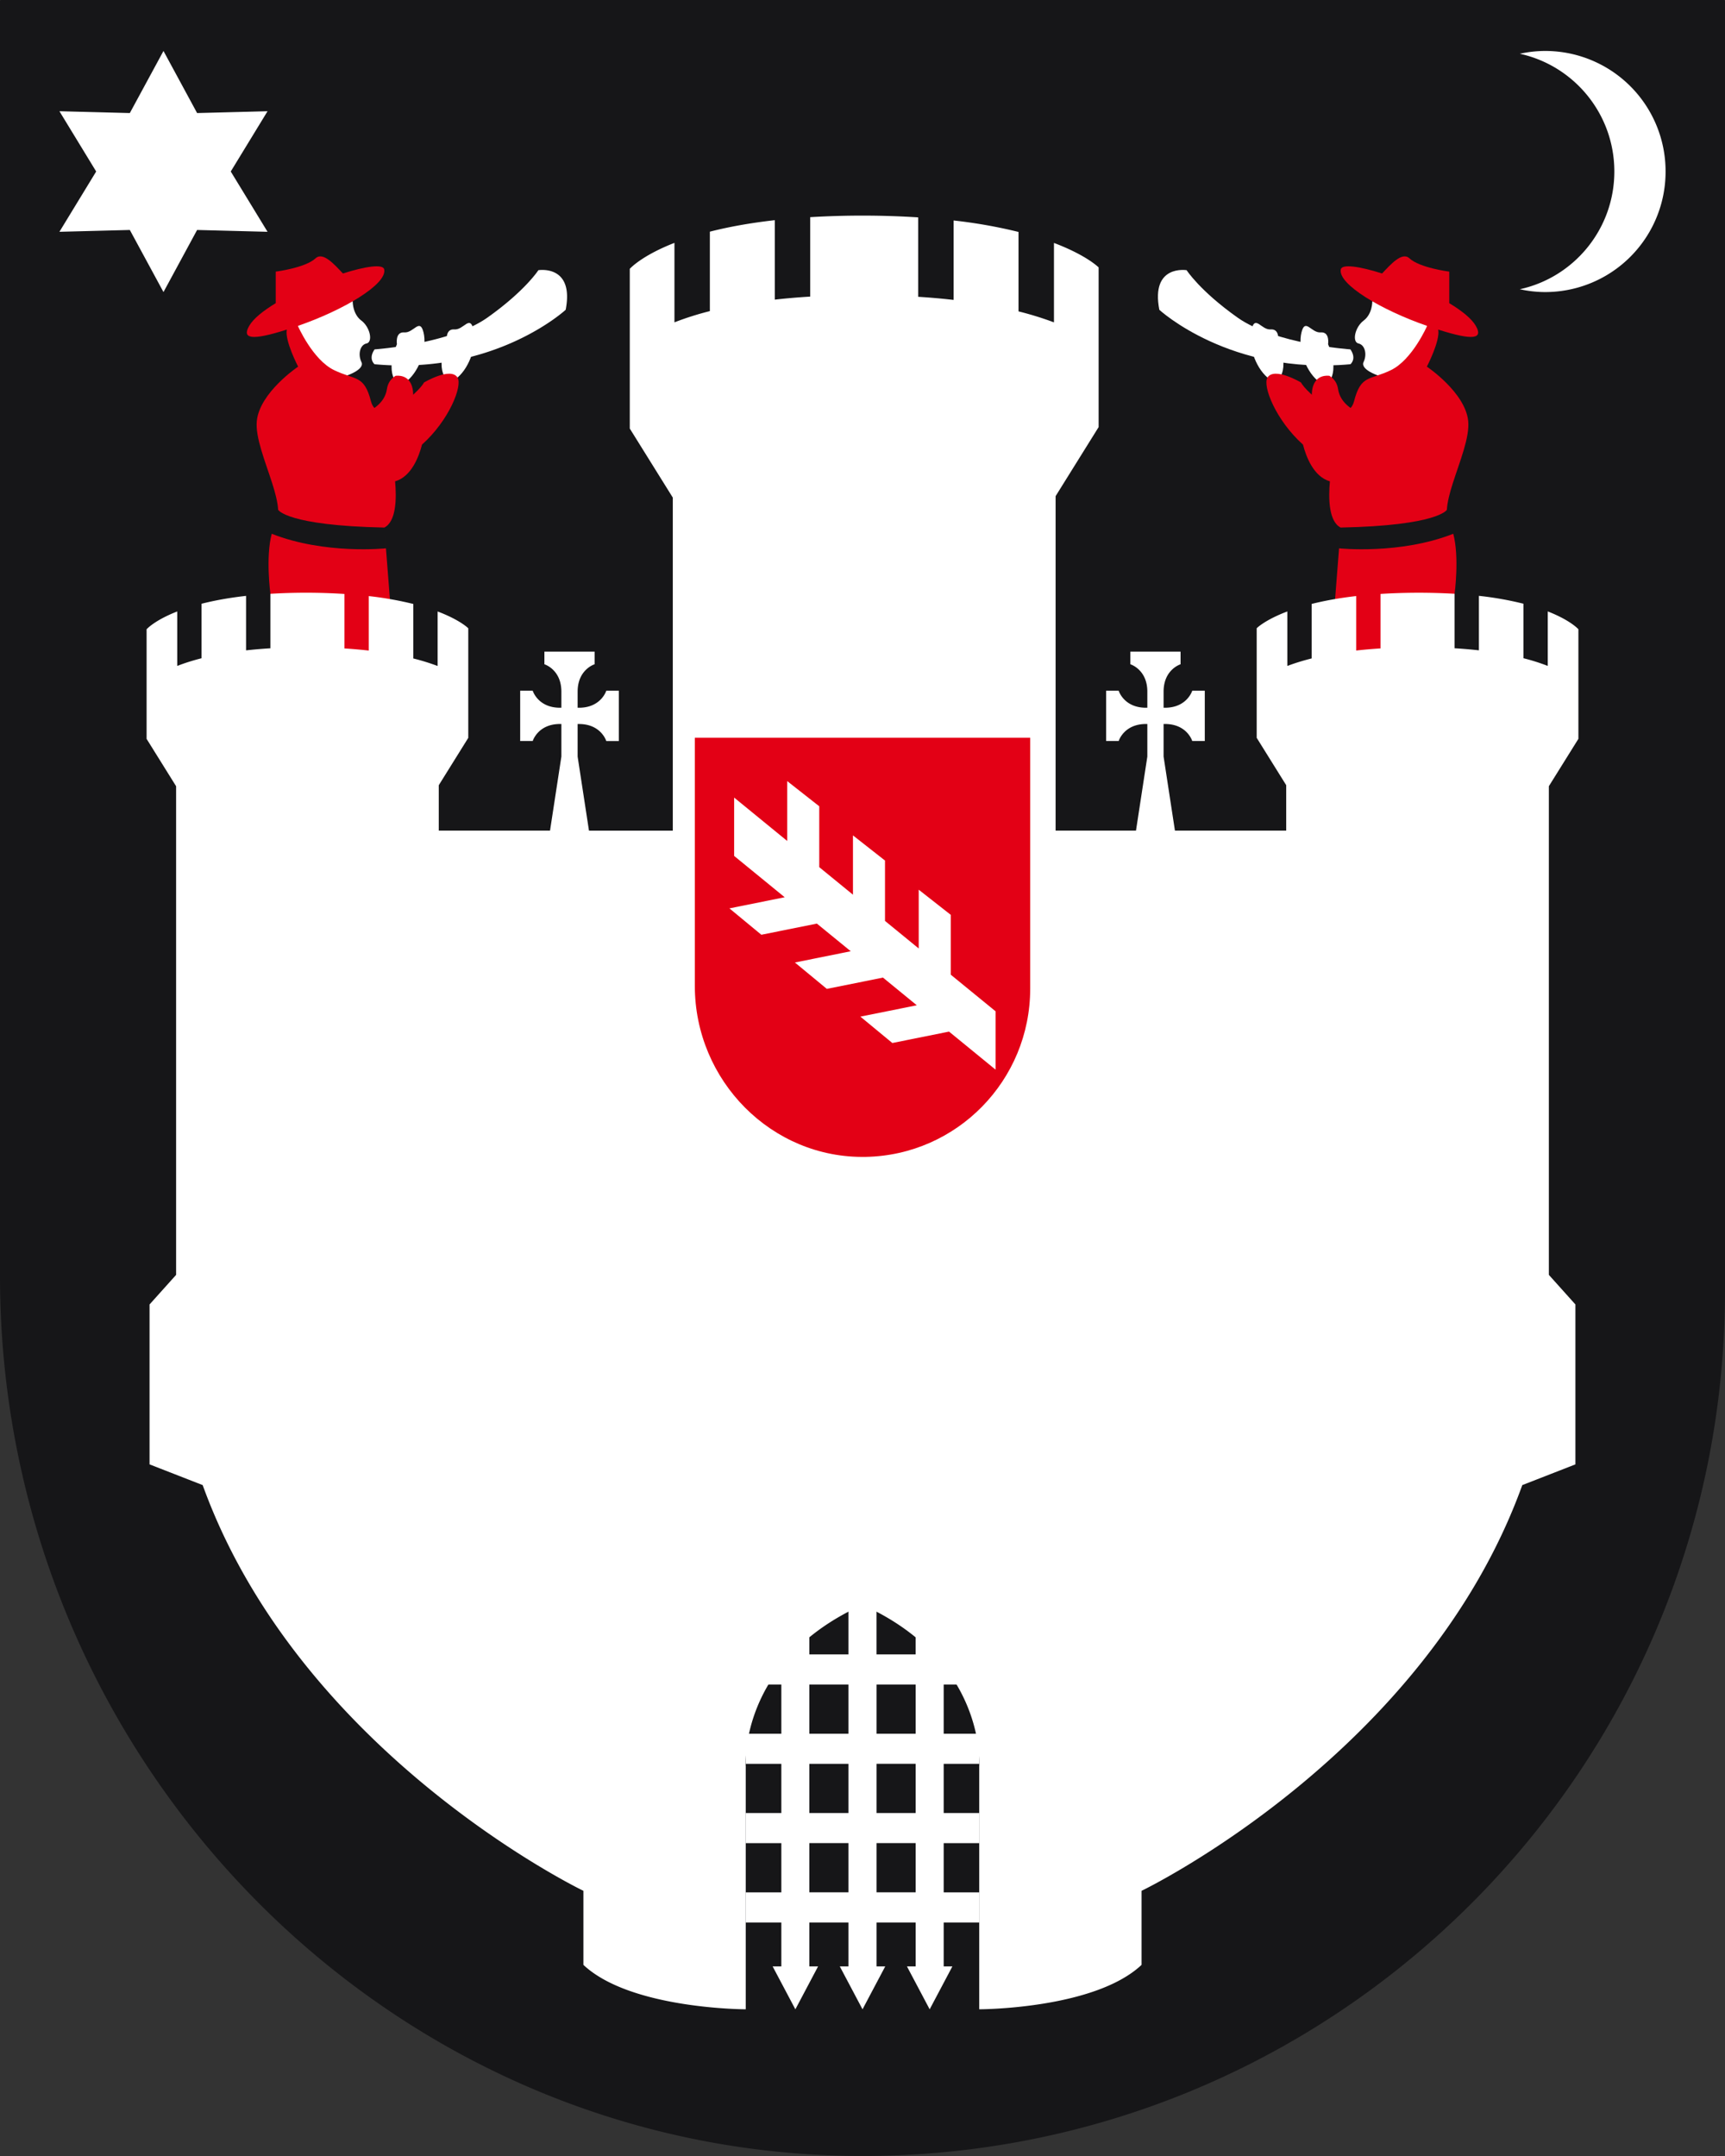
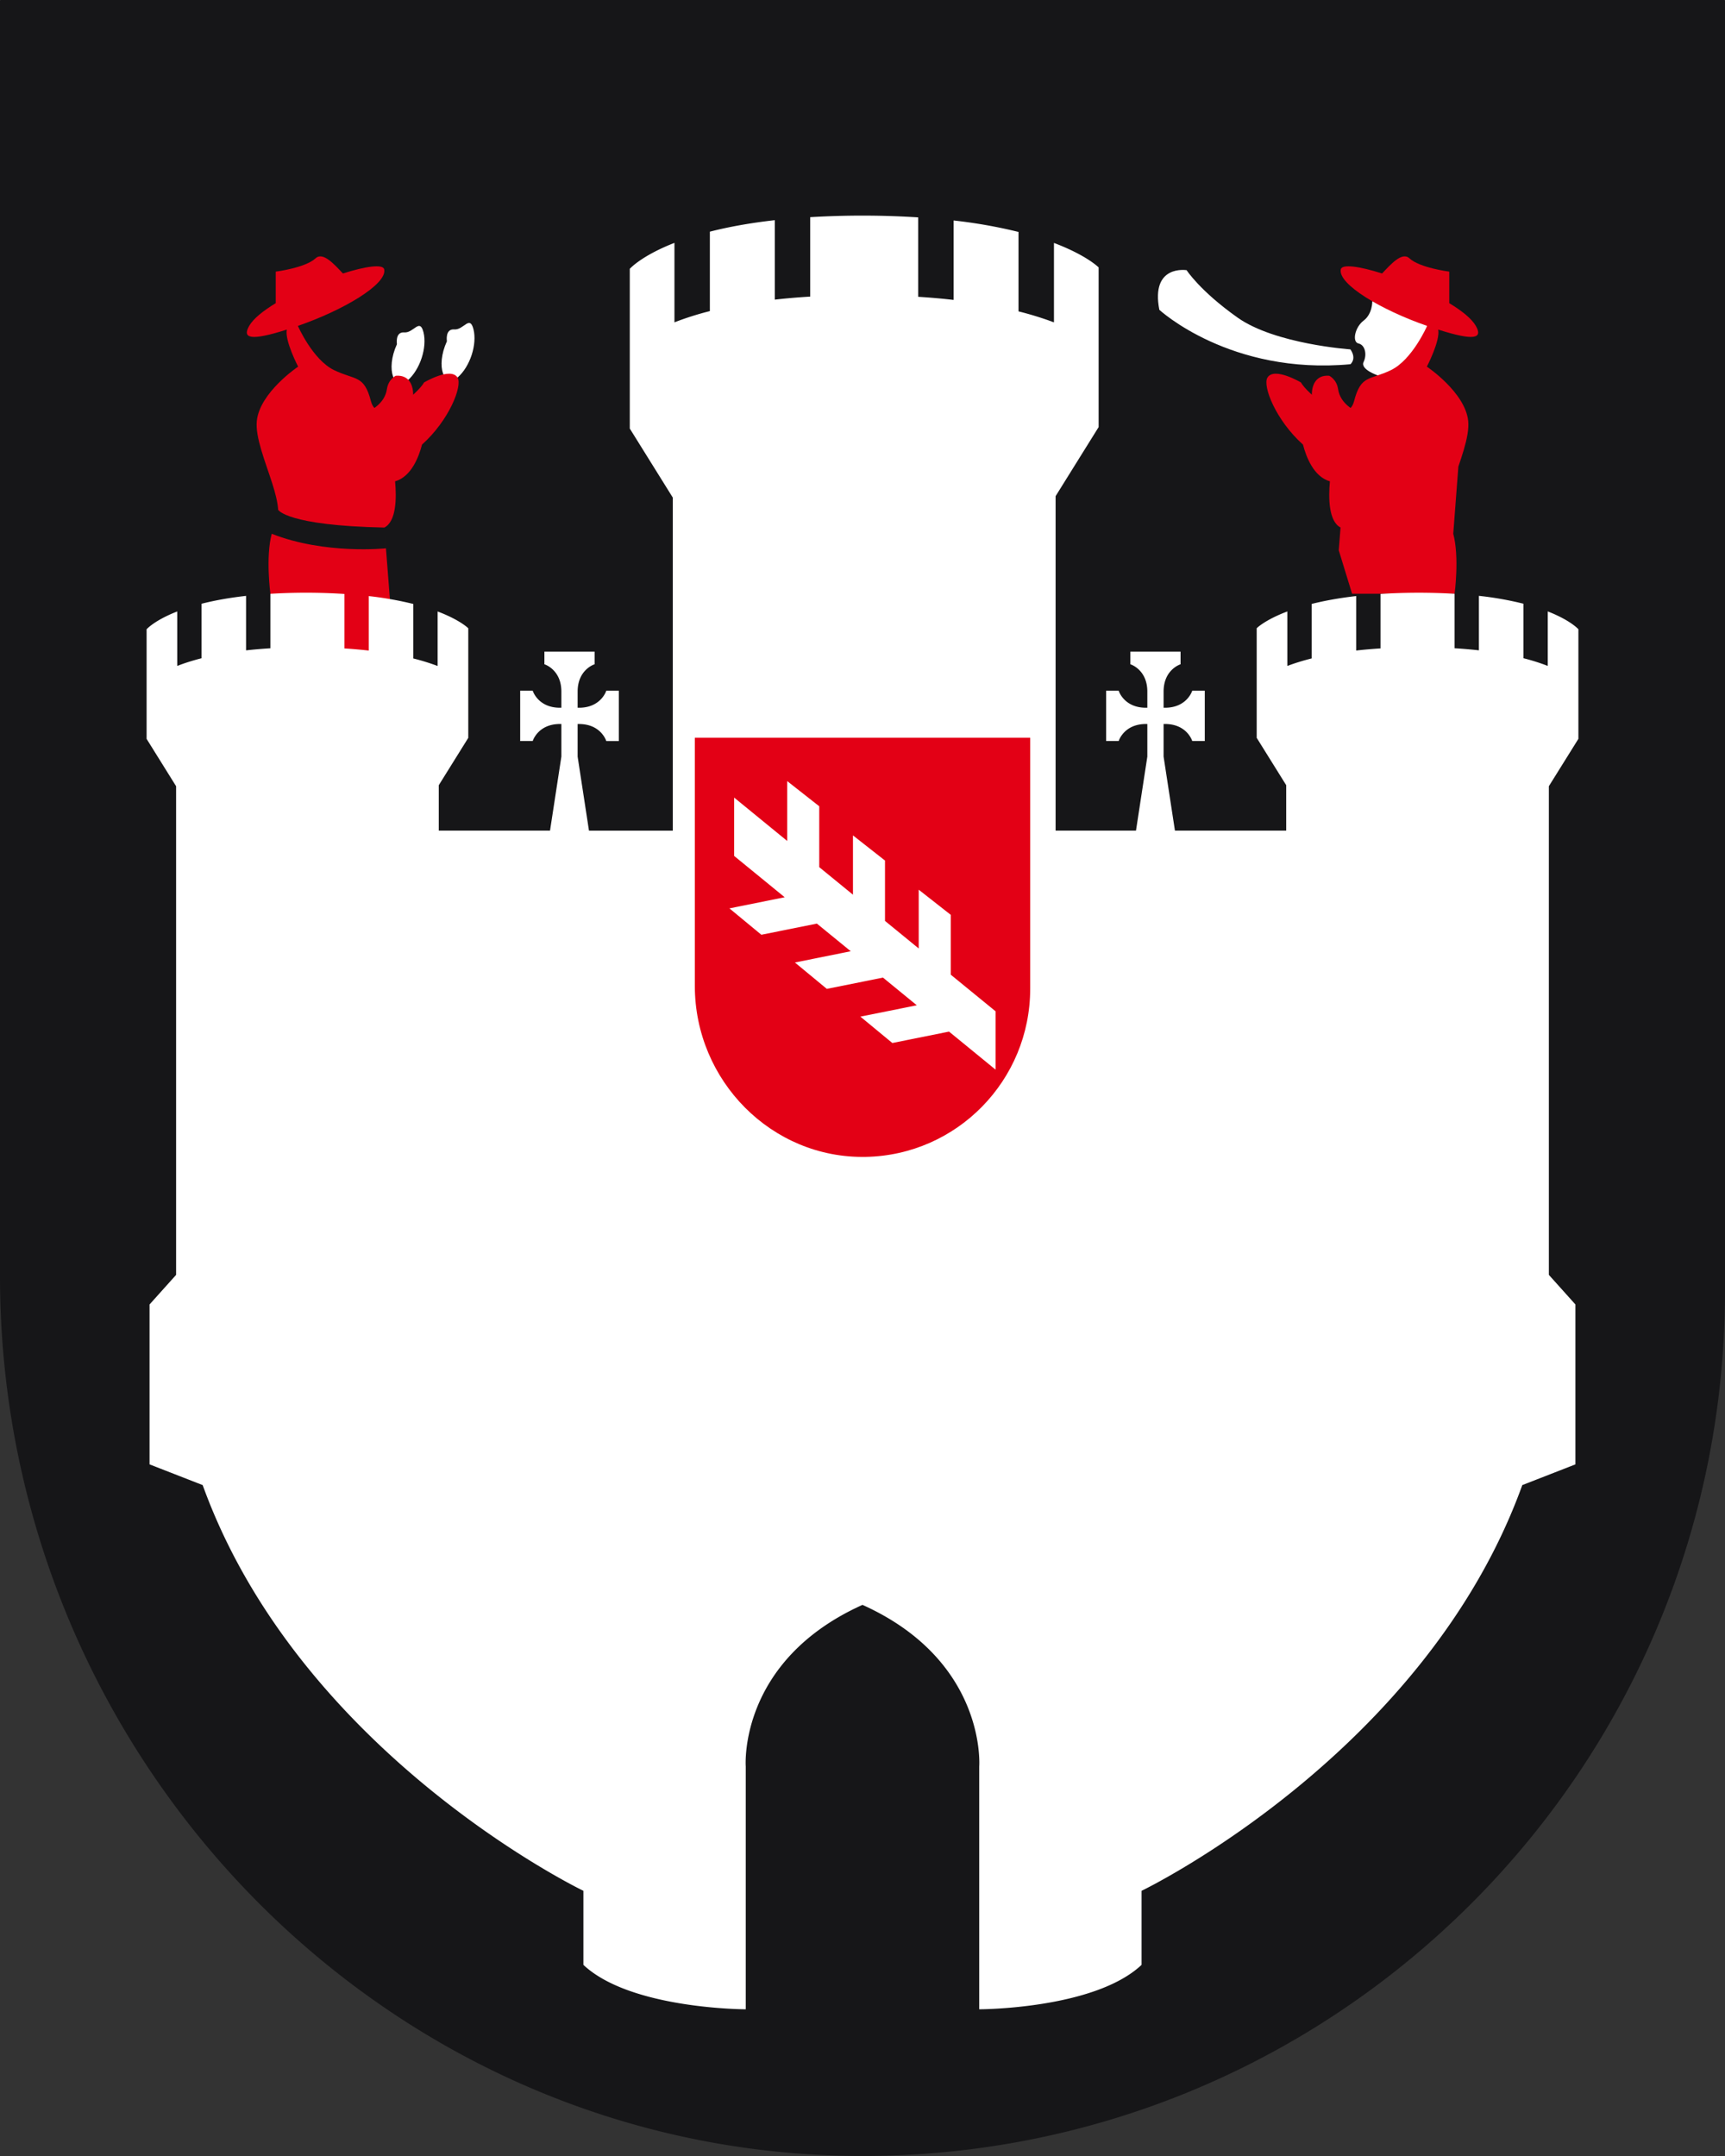
<svg xmlns="http://www.w3.org/2000/svg" version="1.1" id="Ebene_1" x="0" y="0" viewBox="0 0 56.693 70.866" style="enable-background:new 0 0 56.693 70.866" xml:space="preserve">
  <rect x="0" y="0" width="56.693" height="70.866" fill="#333333" stroke="none" />
  <style>.st1{fill:#fff}.st2{fill:#e30015}</style>
  <path d="M56.66 0H.033A.033.033 0 0 0 0 .033V41.95c0 16.012 12.972 29.23 28.924 28.91 15.389-.309 27.769-12.923 27.769-28.439V.033A.033.033 0 0 0 56.66 0z" style="fill:#161618" />
-   <path class="st1" d="M3.161 5.637 1.953 3.656l2.314.06 1.106-2.041 1.105 2.041 2.315-.06-1.209 1.981 1.209 1.982-2.315-.06L5.373 9.6 4.267 7.559l-2.314.06zM50.791 1.675c-.289 0-.571.033-.842.092 1.776.388 3.107 1.972 3.107 3.87s-1.331 3.483-3.107 3.87c.271.06.553.093.842.093a3.956 3.956 0 0 0 3.949-3.963 3.956 3.956 0 0 0-3.949-3.962zM32.183 55.369v-.99h-1.169v-1.963h-.922v1.963h-1.285v-1.963h-.922v1.963H26.6v-1.963h-.922v1.963H24.51v.99h1.169v1.617H24.51v.99h1.169v1.617H24.51v.99h1.169V62.2H24.51v.99h1.169v1.444h-.286l.747 1.411.747-1.411H26.6V63.19h1.285v1.444H27.6l.747 1.411.747-1.411h-.286V63.19h1.285v1.444h-.286l.747 1.411.747-1.411h-.286V63.19h1.169v-.99h-1.169v-1.617h1.169v-.99h-1.169v-1.617h1.169v-.99h-1.169v-1.617h1.168zm-5.583 0h1.285v1.617H26.6v-1.617zm0 2.607h1.285v1.617H26.6v-1.617zm0 4.223v-1.617h1.285v1.617H26.6zm3.493 0h-1.285v-1.617h1.285v1.617zm0-2.607h-1.285v-1.617h1.285v1.617zm0-2.606h-1.285v-1.617h1.285v1.617zM11.592 9.904s-.008.413.283.632.388.706.17.754-.285.365-.167.608c.118.243-.465.441-.465.441s-1.406.254-1.624-1.626c-.218-1.88 1.803-.809 1.803-.809zM12.311 11.484s2.474-.17 3.71-1.046 1.673-1.557 1.673-1.557 1.188-.195.897 1.302c0 0-2.328 2.154-6.281 1.789.001-.001-.217-.171.001-.488z" />
  <path class="st1" d="M14.688 11.217s-.067-.414.243-.389c.31.024.509-.489.631-.001.121.488-.105 1.218-.525 1.583-.422.364-.737-.342-.349-1.193zM13.045 11.315s-.067-.414.243-.389c.31.024.509-.489.631-.001.121.488-.105 1.218-.525 1.583-.422.364-.737-.342-.349-1.193z" />
  <path class="st2" d="M13.007 12.351s-.243.114-.291.439c-.137.933-1.747 1.055-1.747 1.055s1.368.779 2.023.341c.653-.439.896-1.907.015-1.835zM8.931 17.545c-.207.77-.044 1.971-.044 1.971l.175 2.302h3.369l.438-1.428-.238-3.05.053.683c.001.001-2.001.213-3.753-.478z" />
  <path class="st2" d="M15.036 12.409c-.226-.357-1.099.162-1.099.162-.194.357-1.52 1.493-1.746.616-.226-.876-.509-.681-1.213-1.022-.703-.341-1.188-1.453-1.188-1.453 1.504-.519 2.934-1.37 2.837-1.857-.037-.187-.622-.1-1.357.134-.276-.292-.655-.725-.898-.499-.339.316-1.31.438-1.31.438v1.037c-.414.25-.738.51-.873.747-.235.412.043.502 1.237.121-.075.36.372 1.218.372 1.218s-1.261.844-1.358 1.785c-.055.536.281 1.34.508 2.055.101.316.178.614.193.866 0 0 .279.518 3.491.583.395-.202.403-.968.353-1.519.534-.153.781-.806.885-1.208.891-.798 1.338-1.932 1.166-2.204z" />
  <path class="st1" d="M45.101 9.904s.008.413-.283.632-.388.706-.17.754.285.365.167.608c-.118.243.465.441.465.441s1.406.254 1.624-1.626c.218-1.88-1.803-.809-1.803-.809zM44.382 11.484s-2.474-.17-3.71-1.046c-1.237-.876-1.673-1.557-1.673-1.557s-1.188-.195-.897 1.302c0 0 2.328 2.154 6.281 1.789-.001-.001.217-.171-.001-.488z" />
-   <path class="st1" d="M42.005 11.217s.067-.414-.243-.389c-.31.024-.509-.489-.631-.001-.121.488.105 1.218.525 1.583.422.364.737-.342.349-1.193zM43.648 11.315s.067-.414-.243-.389c-.31.024-.509-.489-.631-.001-.121.488.105 1.218.525 1.583s.737-.342.349-1.193z" />
  <path class="st2" d="M43.686 12.351s.243.114.291.439c.137.933 1.747 1.055 1.747 1.055s-1.368.779-2.023.341c-.653-.439-.896-1.907-.015-1.835z" />
  <g>
-     <path class="st2" d="M47.762 17.545c.207.77.044 1.971.044 1.971l-.175 2.302h-3.369l-.438-1.428.238-3.05-.053.683c-.001.001 2.001.213 3.753-.478zM41.657 12.409c.226-.357 1.099.162 1.099.162.194.357 1.52 1.493 1.746.616s.509-.681 1.213-1.022c.703-.341 1.188-1.453 1.188-1.453-1.504-.519-2.934-1.37-2.837-1.857.037-.187.622-.1 1.357.134.276-.292.655-.725.898-.499.339.316 1.31.438 1.31.438v1.037c.414.25.738.51.873.747.235.412-.043.502-1.237.121.075.36-.372 1.218-.372 1.218s1.261.844 1.358 1.785c.055.536-.281 1.34-.508 2.055-.101.316-.178.614-.193.866 0 0-.279.518-3.491.583-.395-.202-.403-.968-.353-1.519-.534-.153-.781-.806-.885-1.208-.891-.798-1.338-1.932-1.166-2.204z" />
+     <path class="st2" d="M47.762 17.545c.207.77.044 1.971.044 1.971h-3.369l-.438-1.428.238-3.05-.053.683c-.001.001 2.001.213 3.753-.478zM41.657 12.409c.226-.357 1.099.162 1.099.162.194.357 1.52 1.493 1.746.616s.509-.681 1.213-1.022c.703-.341 1.188-1.453 1.188-1.453-1.504-.519-2.934-1.37-2.837-1.857.037-.187.622-.1 1.357.134.276-.292.655-.725.898-.499.339.316 1.31.438 1.31.438v1.037c.414.25.738.51.873.747.235.412-.043.502-1.237.121.075.36-.372 1.218-.372 1.218s1.261.844 1.358 1.785c.055.536-.281 1.34-.508 2.055-.101.316-.178.614-.193.866 0 0-.279.518-3.491.583-.395-.202-.403-.968-.353-1.519-.534-.153-.781-.806-.885-1.208-.891-.798-1.338-1.932-1.166-2.204z" />
  </g>
  <path class="st1" d="M51.875 24.285v-3.602s-.252-.291-1.007-.586v1.79h-.003a6.904 6.904 0 0 0-.796-.252v-1.791a10.759 10.759 0 0 0-1.464-.259v1.791a15.19 15.19 0 0 0-.799-.068v-1.791a20.425 20.425 0 0 0-2.435.005v1.791c-.284.018-.551.041-.799.07v-1.791c-.577.066-1.061.158-1.464.259v1.791c-.31.078-.572.162-.792.245h-.007v-1.789c-.743.281-1.007.552-1.007.552v3.602l.97 1.557v1.493h-3.657l-.373-2.434v-1.071h.045c.728 0 .897.56.897.56h.412v-1.654h-.412s-.17.56-.897.56h-.045v-.529c0-.73.558-.9.558-.9v-.414h-1.65v.414s.558.17.558.9v.529h-.045c-.728 0-.897-.56-.897-.56h-.412v1.654h.412s.17-.56.897-.56h.045v1.071l-.373 2.434h-2.642V16.308l1.414-2.27V8.79s-.385-.395-1.468-.805v2.607h-.01a10.613 10.613 0 0 0-1.155-.357V7.624a16.344 16.344 0 0 0-2.134-.377v2.611a22.3 22.3 0 0 0-1.164-.102V7.145a28.902 28.902 0 0 0-3.548-.007v2.611c-.415.025-.802.059-1.164.1V7.237c-.843.095-1.548.228-2.134.378v2.611a9.748 9.748 0 0 0-1.159.367h-.005v-2.61c-1.101.43-1.468.854-1.468.854v5.249l1.414 2.27v10.947h-2.755l-.373-2.434v-1.071h.045c.728 0 .897.56.897.56h.412V22.703h-.412s-.17.56-.897.56h-.045v-.529c0-.73.558-.9.558-.9v-.414h-1.65v.414s.558.17.558.9v.529h-.045c-.728 0-.897-.56-.897-.56h-.412v1.654h.412s.17-.56.897-.56h.045v1.071l-.373 2.434H14.42V25.81l.97-1.557v-3.602s-.264-.271-1.007-.552v1.789h-.007a7.335 7.335 0 0 0-.792-.245v-1.791a11.308 11.308 0 0 0-1.464-.259v1.791a15.195 15.195 0 0 0-.799-.07v-1.791a19.673 19.673 0 0 0-2.435-.005v1.791c-.285.017-.55.04-.799.068v-1.791c-.579.065-1.062.157-1.464.259v1.791c-.312.08-.575.166-.796.252h-.002v-1.79c-.755.295-1.007.586-1.007.586v3.602l.97 1.557v16.061l-.873.973v5.256l1.746.681C9.862 57.673 19.174 62.15 19.174 62.15v2.434c1.552 1.46 5.335 1.46 5.335 1.46v-7.982s-.26-3.465 3.837-5.311c4.097 1.846 3.837 5.311 3.837 5.311v7.982s3.783 0 5.335-1.46V62.15s9.312-4.478 12.513-13.336l1.746-.681v-5.256l-.873-.973V25.842l.971-1.557z" />
  <g>
    <path class="st2" d="M33.851 24.25H22.842c-.004 0-.006.003-.006.006v8.149c0 3.113 2.522 5.683 5.623 5.621 2.992-.06 5.399-2.512 5.399-5.529v-8.241c-.001-.003-.003-.006-.007-.006z" />
    <path class="st1" d="m32.72 33.241-1.472-1.203v-1.967l-1.054-.827v1.932l-1.108-.906v-1.984l-1.053-.827v1.949l-1.108-.905v-2.001l-1.054-.828v1.967l-1.743-1.425v1.918l1.661 1.358-1.816.366 1.049.867 1.825-.367 1.113.909-1.835.37 1.049.867 1.845-.371 1.112.91-1.854.373 1.05.867 1.863-.375 1.53 1.251z" />
  </g>
</svg>